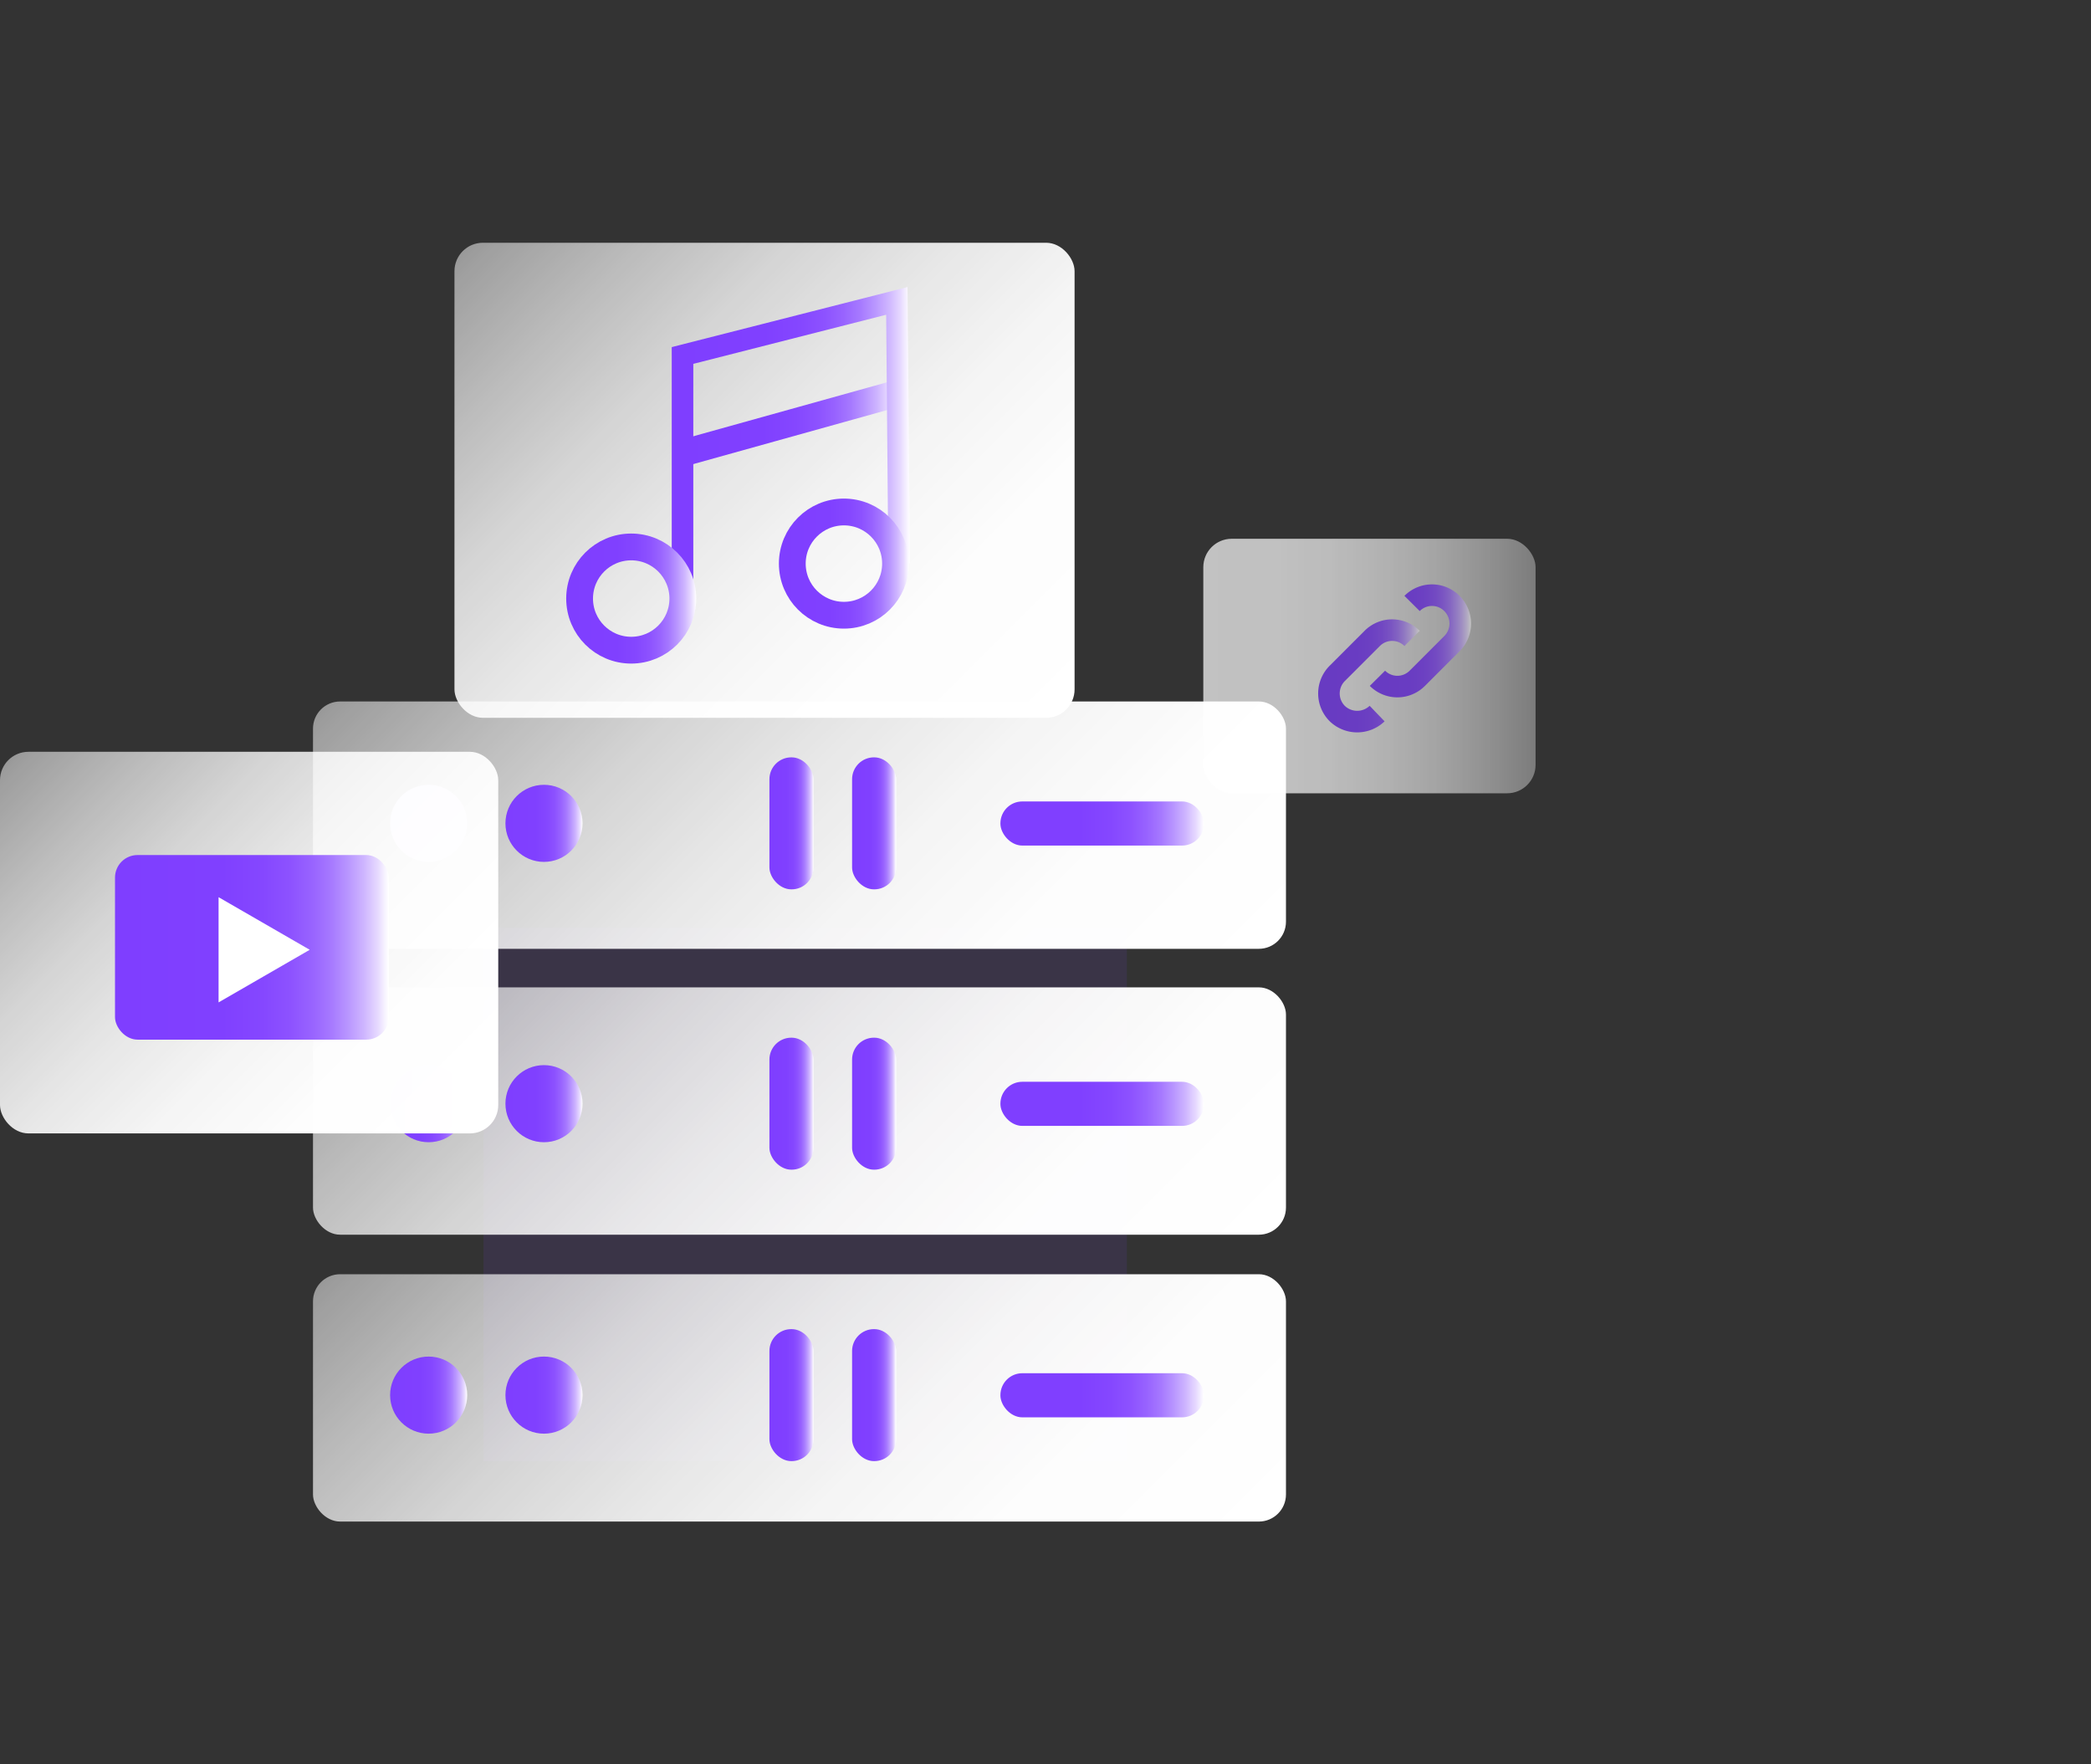
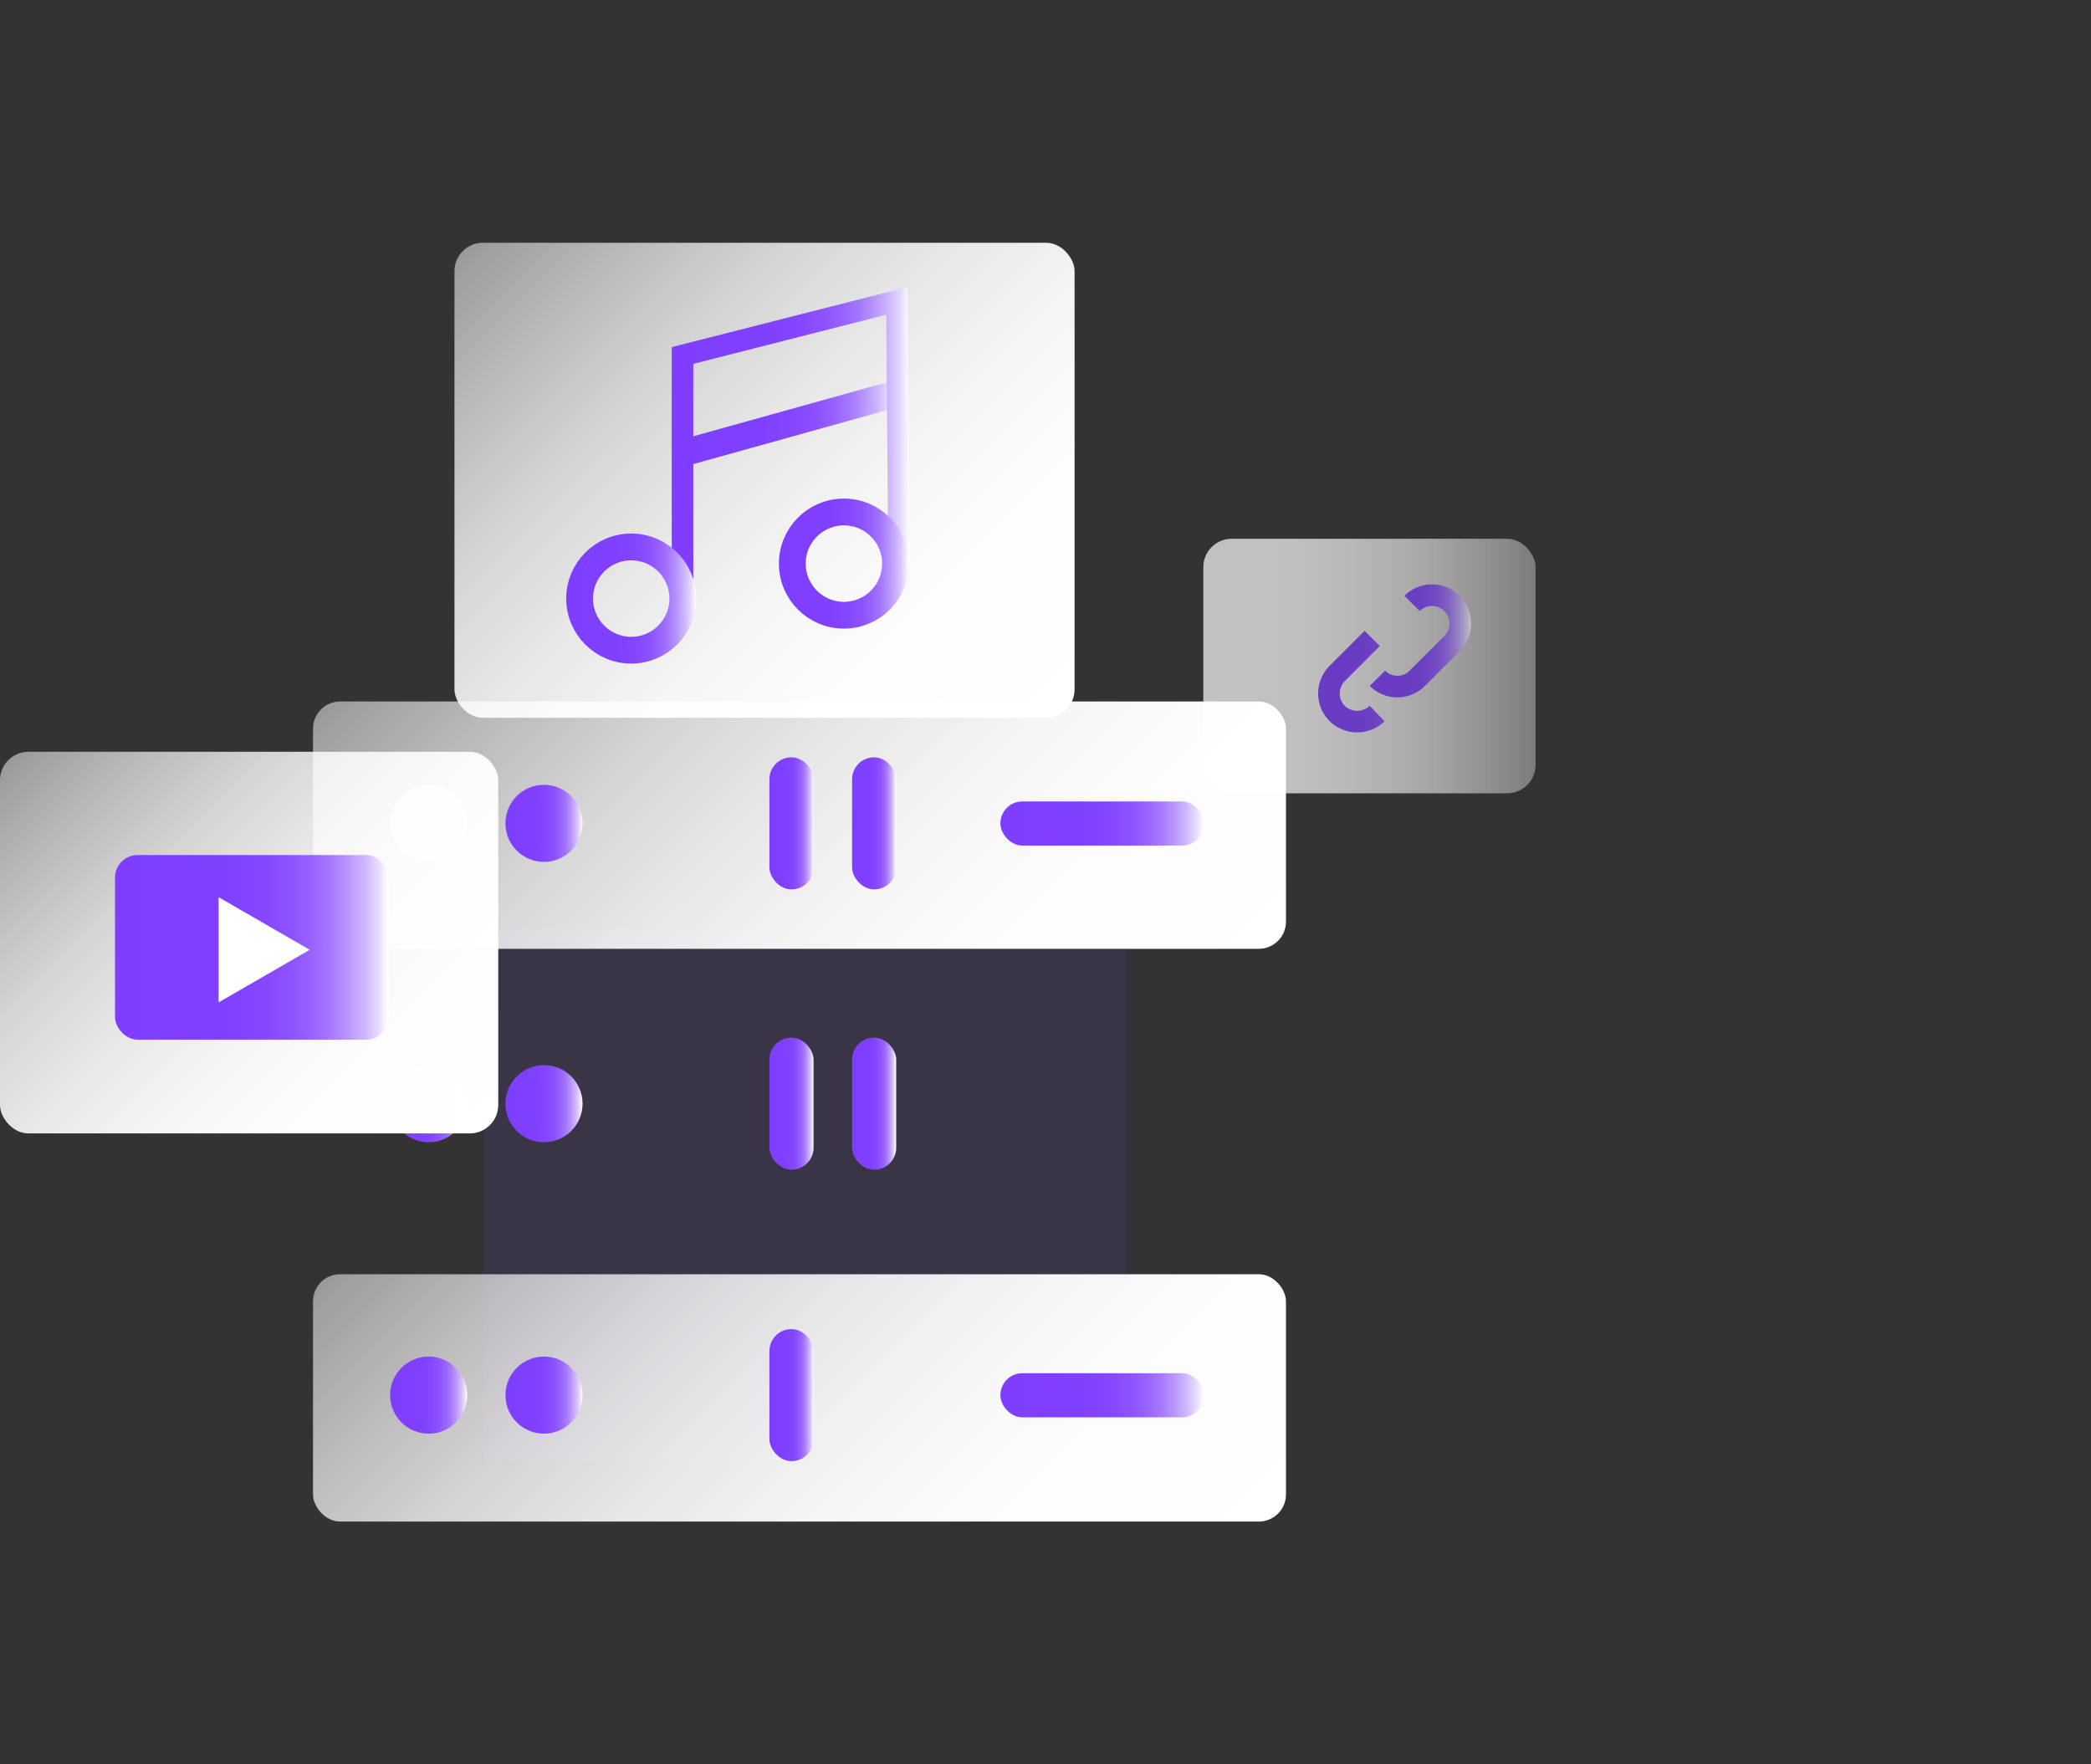
<svg xmlns="http://www.w3.org/2000/svg" xmlns:xlink="http://www.w3.org/1999/xlink" id="图层_1" data-name="图层 1" viewBox="0 0 64 54">
  <rect x="0" y="0" width="64" height="54" fill="#333333" stroke="none" />
  <defs>
    <style>.cls-1{opacity:0.7;}.cls-2{fill:url(#未命名的渐变_6);}.cls-3,.cls-30,.cls-4,.cls-6,.cls-7,.cls-8,.cls-9{fill:none;}.cls-3,.cls-4,.cls-6,.cls-7,.cls-8,.cls-9{stroke-miterlimit:10;}.cls-3,.cls-4,.cls-7{stroke-width:0.66px;}.cls-3{stroke:url(#未命名的渐变_150);}.cls-4{stroke:url(#未命名的渐变_150-2);}.cls-5{fill:url(#未命名的渐变_6-2);}.cls-6,.cls-8,.cls-9{stroke-width:0.82px;}.cls-6{stroke:url(#未命名的渐变_150-3);}.cls-7{stroke:url(#未命名的渐变_150-4);}.cls-8{stroke:url(#未命名的渐变_150-5);}.cls-9{stroke:url(#未命名的渐变_150-6);}.cls-10{fill:#7f3eff;opacity:0.1;}.cls-11{fill:url(#未命名的渐变_6-3);}.cls-12{fill:url(#未命名的渐变_6-4);}.cls-13{fill:url(#未命名的渐变_6-5);}.cls-14{fill:#ece5fd;}.cls-15{fill:url(#未命名的渐变_150-7);}.cls-16{fill:url(#未命名的渐变_150-8);}.cls-17{fill:url(#未命名的渐变_150-9);}.cls-18{fill:url(#未命名的渐变_150-10);}.cls-19{fill:url(#未命名的渐变_150-11);}.cls-20{fill:url(#未命名的渐变_150-12);}.cls-21{fill:url(#未命名的渐变_150-13);}.cls-22{fill:url(#未命名的渐变_150-14);}.cls-23{fill:url(#未命名的渐变_150-15);}.cls-24{fill:url(#未命名的渐变_150-16);}.cls-25{fill:url(#未命名的渐变_150-17);}.cls-26{fill:url(#未命名的渐变_150-18);}.cls-27{fill:url(#未命名的渐变_150-19);}.cls-28{fill:url(#未命名的渐变_150-20);}.cls-29{fill:url(#未命名的渐变_6-6);}.cls-31{fill:url(#未命名的渐变_150-21);}.cls-32{fill:#fff;}</style>
    <linearGradient id="未命名的渐变_6" x1="36.83" y1="20.39" x2="47" y2="20.39" gradientUnits="userSpaceOnUse">
      <stop offset="0" stop-color="#fff" />
      <stop offset="0.22" stop-color="#fff" stop-opacity="0.99" />
      <stop offset="0.39" stop-color="#fff" stop-opacity="0.95" />
      <stop offset="0.55" stop-color="#fff" stop-opacity="0.88" />
      <stop offset="0.7" stop-color="#fff" stop-opacity="0.79" />
      <stop offset="0.84" stop-color="#fff" stop-opacity="0.67" />
      <stop offset="0.98" stop-color="#fff" stop-opacity="0.53" />
      <stop offset="1" stop-color="#fff" stop-opacity="0.5" />
    </linearGradient>
    <linearGradient id="未命名的渐变_150" x1="41.92" y1="19.62" x2="45.02" y2="19.62" gradientUnits="userSpaceOnUse">
      <stop offset="0" stop-color="#7f3eff" />
      <stop offset="0.39" stop-color="#8040ff" />
      <stop offset="0.54" stop-color="#8547ff" />
      <stop offset="0.64" stop-color="#8d52ff" />
      <stop offset="0.72" stop-color="#9863ff" />
      <stop offset="0.79" stop-color="#a679ff" />
      <stop offset="0.85" stop-color="#b895ff" />
      <stop offset="0.91" stop-color="#ceb5ff" />
      <stop offset="0.96" stop-color="#e6d9ff" />
      <stop offset="1" stop-color="#fff" />
    </linearGradient>
    <linearGradient id="未命名的渐变_150-2" x1="40.34" y1="20.69" x2="43.44" y2="20.69" xlink:href="#未命名的渐变_150" />
    <linearGradient id="未命名的渐变_6-2" x1="31.52" y1="22.83" x2="15.27" y2="6.57" xlink:href="#未命名的渐变_6" />
    <linearGradient id="未命名的渐变_150-3" x1="20.71" y1="12.98" x2="27.46" y2="12.98" xlink:href="#未命名的渐变_150" />
    <linearGradient id="未命名的渐变_150-4" x1="20.57" y1="13.56" x2="27.85" y2="13.56" xlink:href="#未命名的渐变_150" />
    <linearGradient id="未命名的渐变_150-5" x1="17.33" y1="18.32" x2="21.31" y2="18.32" xlink:href="#未命名的渐变_150" />
    <linearGradient id="未命名的渐变_150-6" x1="23.83" y1="17.25" x2="27.82" y2="17.25" xlink:href="#未命名的渐变_150" />
    <linearGradient id="未命名的渐变_6-3" x1="33.57" y1="34.35" x2="15.38" y2="16.15" xlink:href="#未命名的渐变_6" />
    <linearGradient id="未命名的渐变_6-4" x1="33.57" y1="43.1" x2="15.38" y2="24.9" xlink:href="#未命名的渐变_6" />
    <linearGradient id="未命名的渐变_6-5" x1="33.57" y1="51.88" x2="15.38" y2="33.69" xlink:href="#未命名的渐变_6" />
    <linearGradient id="未命名的渐变_150-7" x1="15.47" y1="25.2" x2="17.83" y2="25.2" xlink:href="#未命名的渐变_150" />
    <linearGradient id="未命名的渐变_150-8" x1="23.55" y1="25.2" x2="24.9" y2="25.2" xlink:href="#未命名的渐变_150" />
    <linearGradient id="未命名的渐变_150-9" x1="26.08" y1="25.2" x2="27.42" y2="25.2" xlink:href="#未命名的渐变_150" />
    <linearGradient id="未命名的渐变_150-10" x1="30.62" y1="25.2" x2="36.85" y2="25.2" xlink:href="#未命名的渐变_150" />
    <linearGradient id="未命名的渐变_150-11" x1="11.94" y1="33.78" x2="14.3" y2="33.78" xlink:href="#未命名的渐变_150" />
    <linearGradient id="未命名的渐变_150-12" x1="15.47" y1="33.78" x2="17.83" y2="33.78" xlink:href="#未命名的渐变_150" />
    <linearGradient id="未命名的渐变_150-13" x1="23.55" y1="33.78" x2="24.9" y2="33.78" xlink:href="#未命名的渐变_150" />
    <linearGradient id="未命名的渐变_150-14" x1="26.08" y1="33.78" x2="27.42" y2="33.78" xlink:href="#未命名的渐变_150" />
    <linearGradient id="未命名的渐变_150-15" x1="30.62" y1="33.78" x2="36.85" y2="33.78" xlink:href="#未命名的渐变_150" />
    <linearGradient id="未命名的渐变_150-16" x1="11.94" y1="42.7" x2="14.3" y2="42.7" xlink:href="#未命名的渐变_150" />
    <linearGradient id="未命名的渐变_150-17" x1="15.47" y1="42.7" x2="17.83" y2="42.7" xlink:href="#未命名的渐变_150" />
    <linearGradient id="未命名的渐变_150-18" x1="23.55" y1="42.7" x2="24.9" y2="42.7" xlink:href="#未命名的渐变_150" />
    <linearGradient id="未命名的渐变_150-19" x1="26.08" y1="42.7" x2="27.42" y2="42.7" xlink:href="#未命名的渐变_150" />
    <linearGradient id="未命名的渐变_150-20" x1="30.62" y1="42.7" x2="36.85" y2="42.7" xlink:href="#未命名的渐变_150" />
    <linearGradient id="未命名的渐变_6-6" x1="14.1" y1="35.33" x2="1.15" y2="22.37" xlink:href="#未命名的渐变_6" />
    <linearGradient id="未命名的渐变_150-21" x1="3.52" y1="28.99" x2="11.89" y2="28.99" xlink:href="#未命名的渐变_150" />
  </defs>
  <title>2</title>
  <g class="cls-1">
    <rect class="cls-2" x="36.83" y="16.49" width="10.17" height="7.79" rx="0.87" />
    <path class="cls-3" d="M43.22,18.47a.86.86,0,0,1,1.22,0h0a.87.87,0,0,1,0,1.23l-1.06,1.06a.86.86,0,0,1-1.22,0h0" />
-     <path class="cls-4" d="M42.15,21.84a.88.88,0,0,1-1.22,0h0a.87.87,0,0,1,0-1.23L42,19.54a.86.86,0,0,1,1.22,0h0" />
+     <path class="cls-4" d="M42.15,21.84a.88.88,0,0,1-1.22,0h0a.87.87,0,0,1,0-1.23L42,19.54h0" />
  </g>
  <rect class="cls-5" x="13.91" y="7.43" width="18.98" height="14.54" rx="0.87" />
  <line class="cls-6" x1="20.82" y1="13.89" x2="27.35" y2="12.07" />
  <polyline class="cls-7" points="27.52 17.25 27.45 9.21 20.89 10.88 20.89 18.33" />
  <circle class="cls-8" cx="19.32" cy="18.32" r="1.58" />
  <circle class="cls-9" cx="25.83" cy="17.25" r="1.58" />
  <rect class="cls-10" x="14.8" y="28.4" width="19.69" height="16.32" />
  <rect class="cls-11" x="9.58" y="21.47" width="29.78" height="7.57" rx="0.83" />
-   <rect class="cls-12" x="9.58" y="30.22" width="29.78" height="7.57" rx="0.83" />
  <rect class="cls-13" x="9.58" y="39" width="29.78" height="7.57" rx="0.83" />
  <circle class="cls-14" cx="13.12" cy="25.2" r="1.18" />
  <circle class="cls-15" cx="16.65" cy="25.2" r="1.18" />
  <rect class="cls-16" x="23.55" y="23.18" width="1.35" height="4.04" rx="0.67" />
  <rect class="cls-17" x="26.08" y="23.18" width="1.35" height="4.04" rx="0.67" />
  <rect class="cls-18" x="30.62" y="24.53" width="6.23" height="1.35" rx="0.67" />
  <circle class="cls-19" cx="13.12" cy="33.78" r="1.18" />
  <circle class="cls-20" cx="16.65" cy="33.78" r="1.18" />
  <rect class="cls-21" x="23.55" y="31.76" width="1.35" height="4.04" rx="0.67" />
  <rect class="cls-22" x="26.08" y="31.76" width="1.35" height="4.04" rx="0.67" />
-   <rect class="cls-23" x="30.62" y="33.11" width="6.23" height="1.35" rx="0.67" />
  <circle class="cls-24" cx="13.12" cy="42.7" r="1.18" />
  <circle class="cls-25" cx="16.65" cy="42.7" r="1.18" />
  <rect class="cls-26" x="23.55" y="40.68" width="1.35" height="4.04" rx="0.67" />
-   <rect class="cls-27" x="26.08" y="40.68" width="1.35" height="4.04" rx="0.67" />
  <rect class="cls-28" x="30.62" y="42.03" width="6.23" height="1.35" rx="0.67" />
  <rect class="cls-29" y="23.01" width="15.25" height="11.68" rx="0.87" />
  <rect class="cls-30" y="23.01" width="15.25" height="11.68" rx="0.87" />
  <rect class="cls-31" x="3.52" y="26.17" width="8.38" height="5.65" rx="0.69" />
  <polygon class="cls-32" points="9.48 29.07 6.69 27.46 6.69 30.68 9.48 29.07" />
</svg>